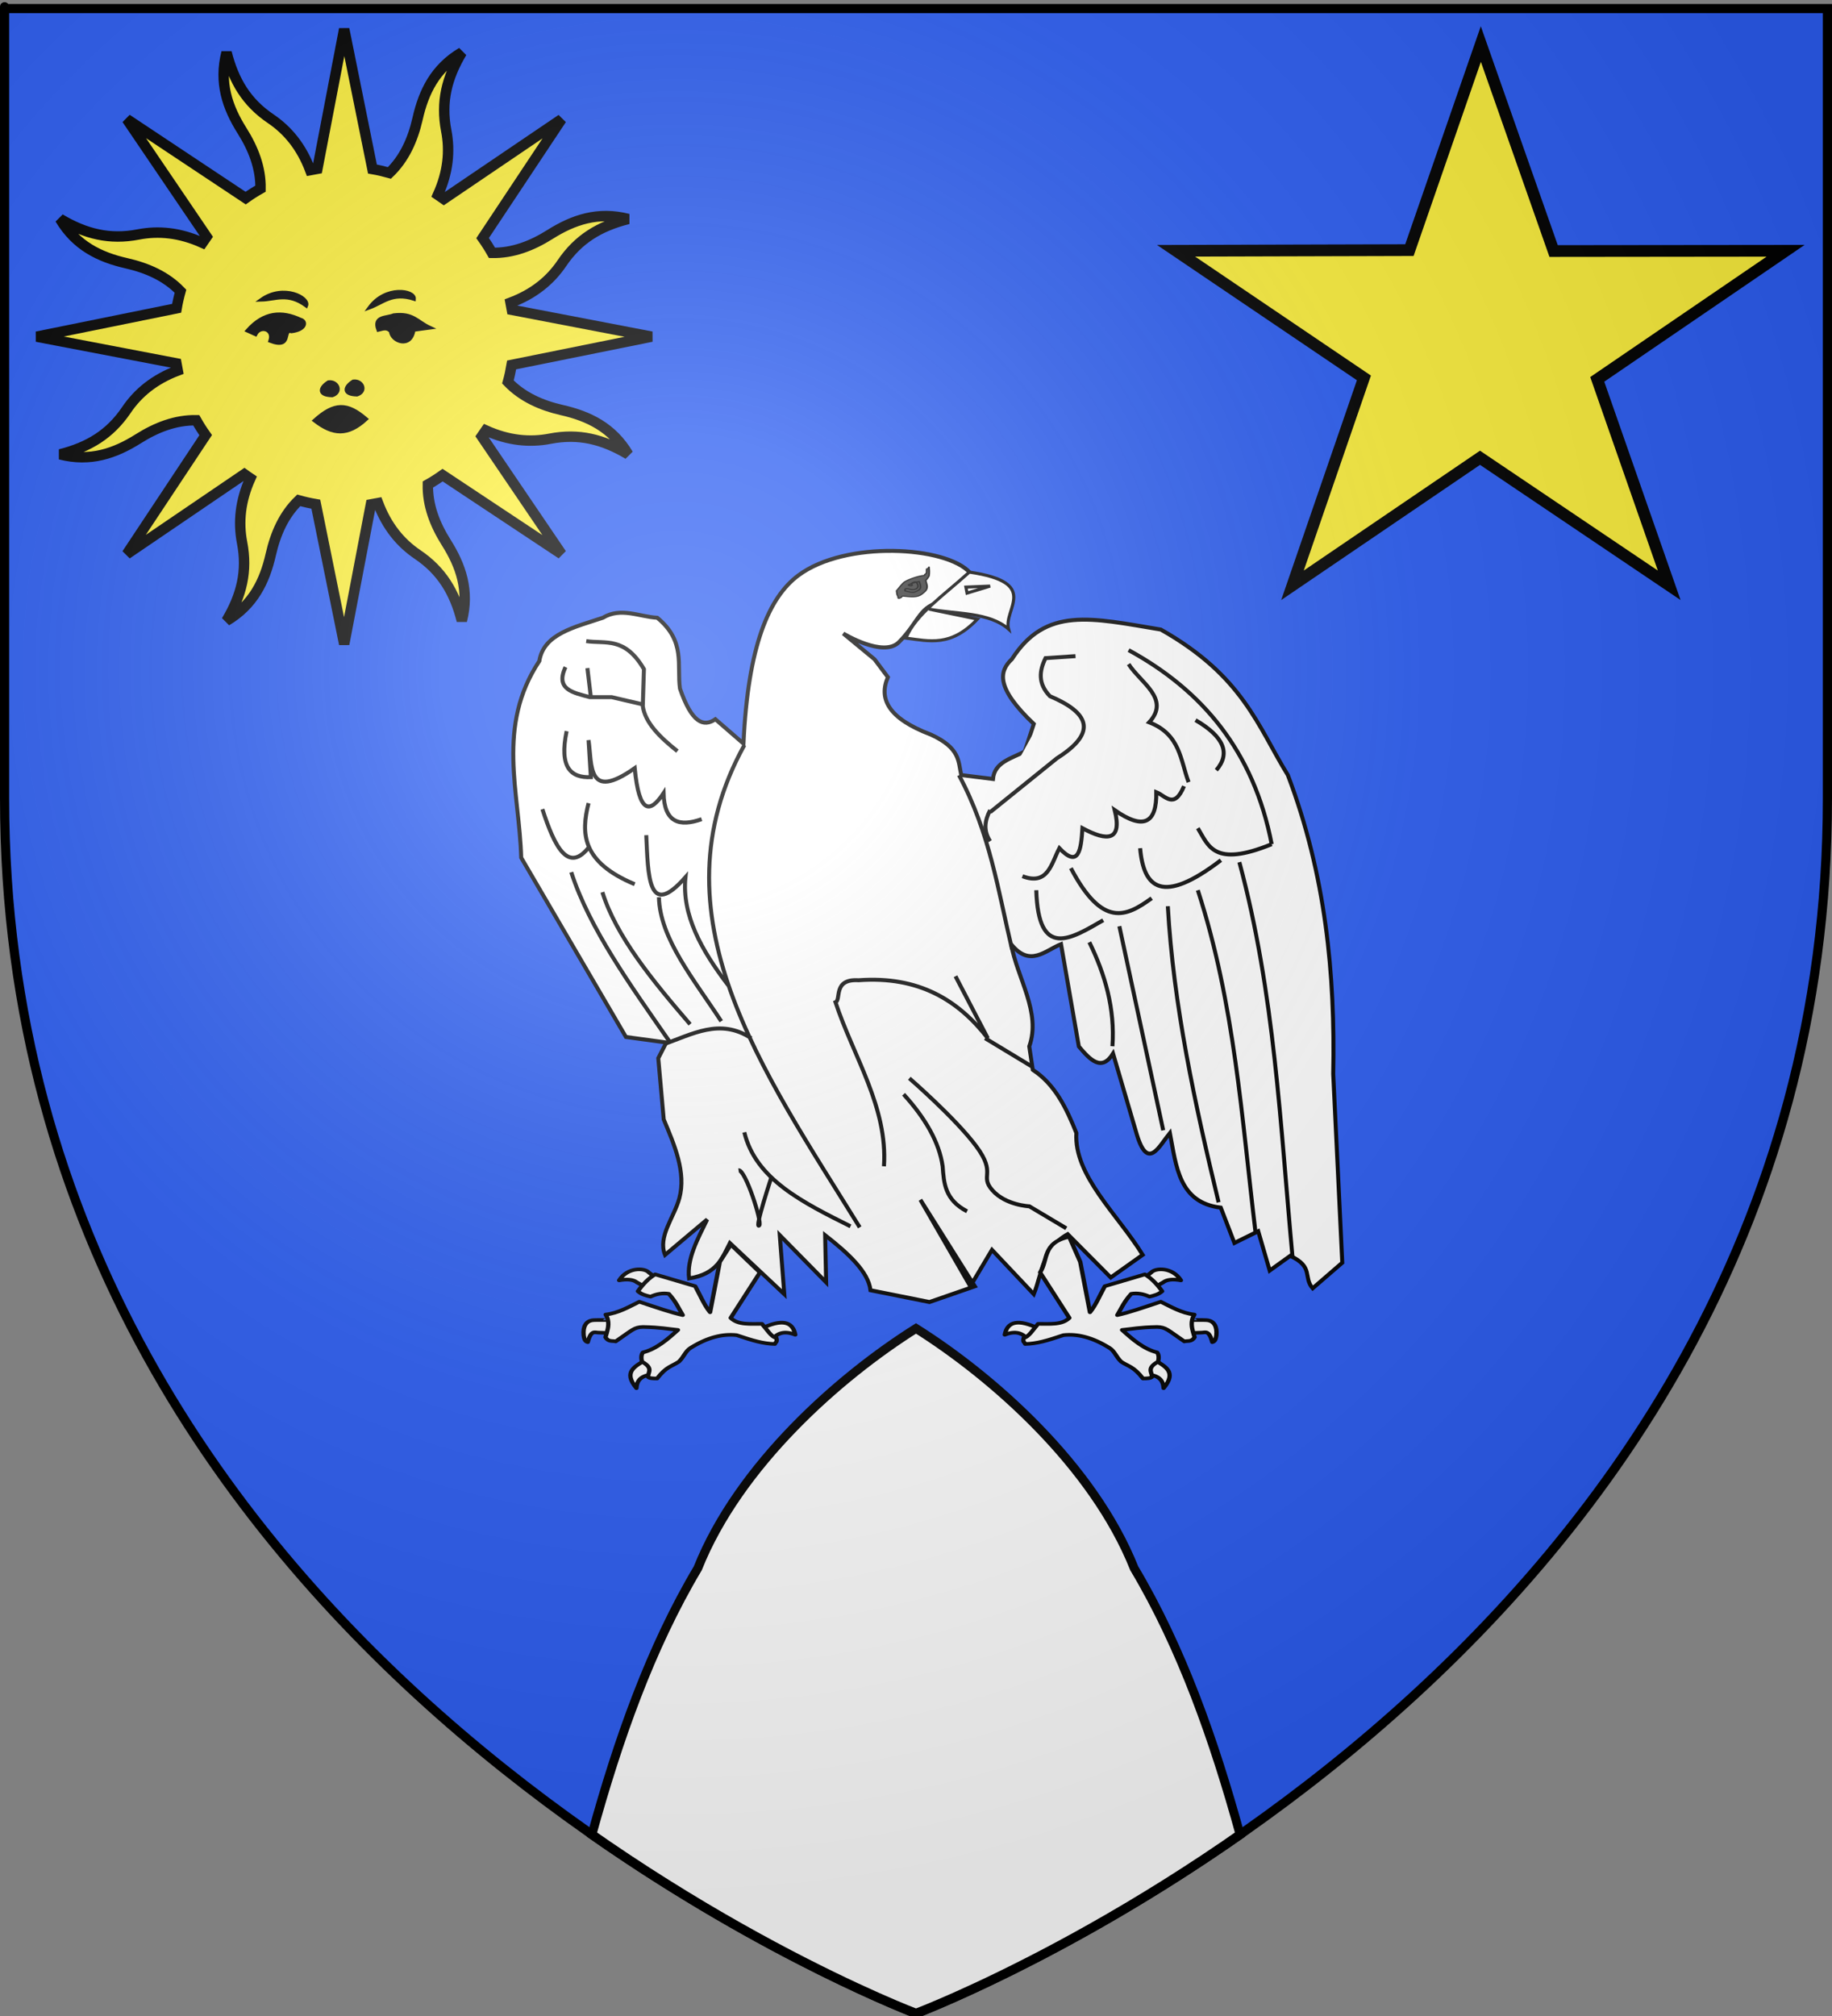
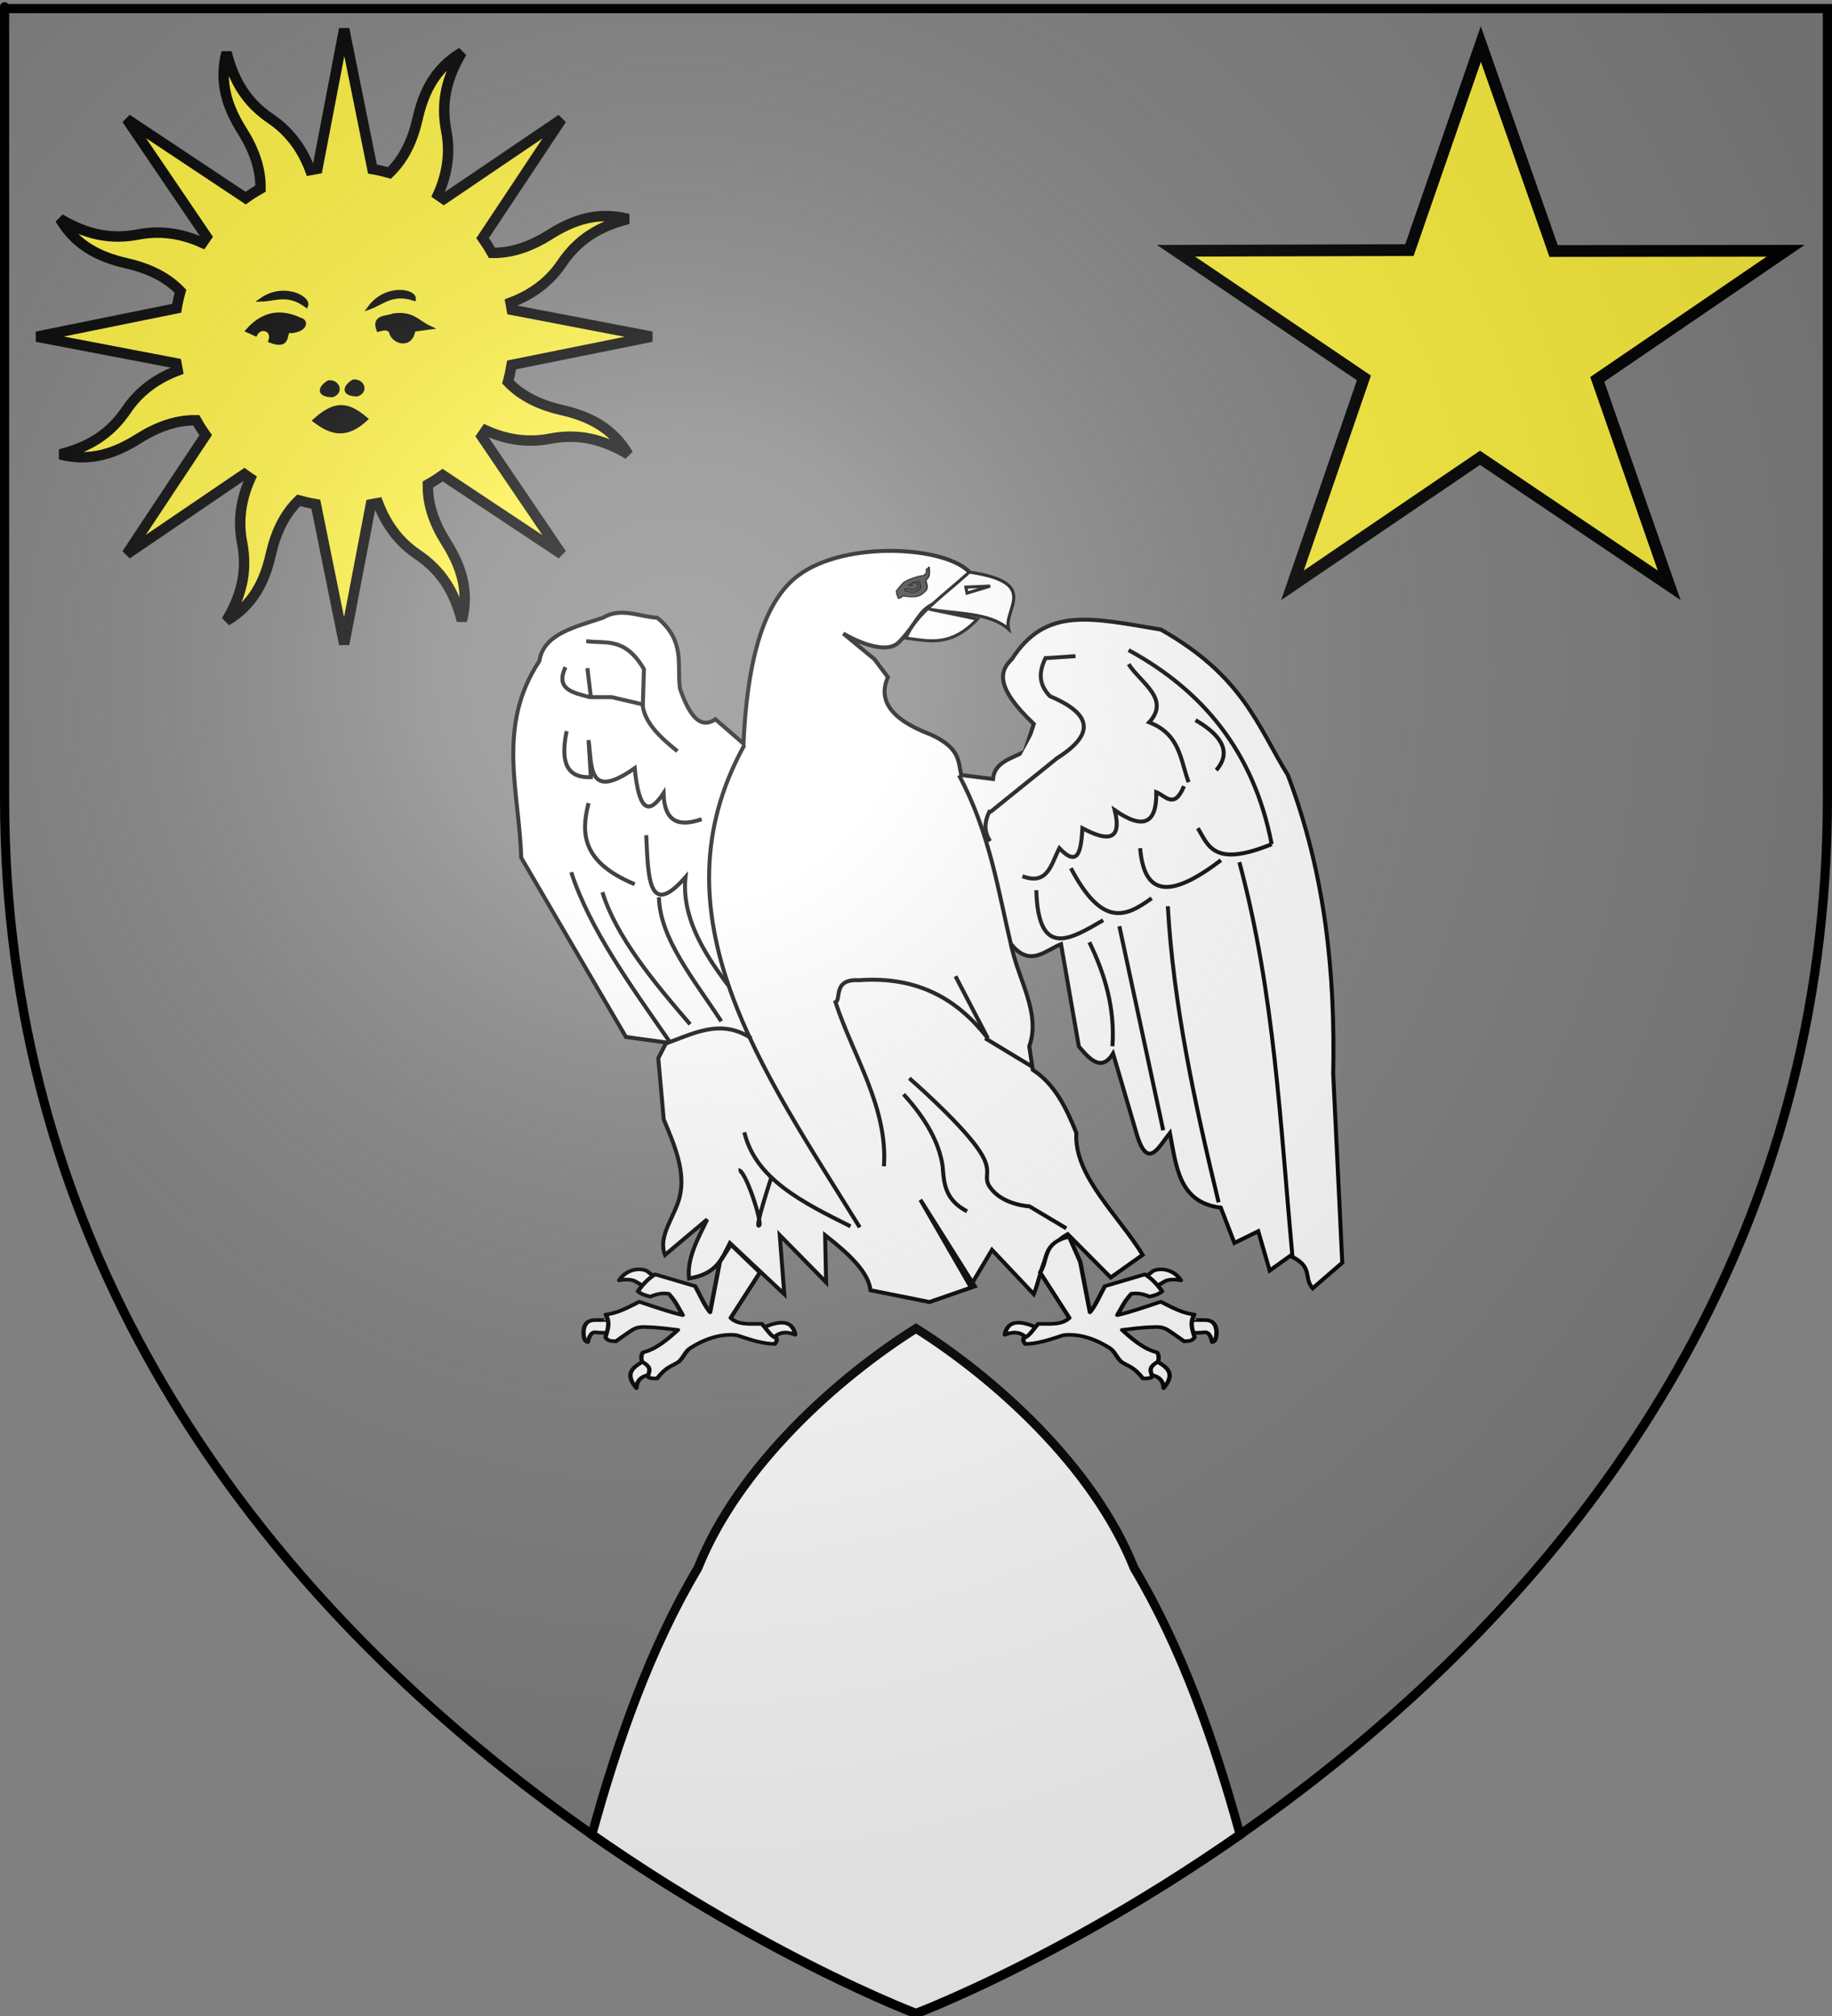
<svg xmlns="http://www.w3.org/2000/svg" xmlns:ns1="http://sodipodi.sourceforge.net/DTD/sodipodi-0.dtd" xmlns:ns2="http://www.inkscape.org/namespaces/inkscape" xmlns:xlink="http://www.w3.org/1999/xlink" height="660" width="600" version="1.0" id="svg2" ns1:version="0.32" ns2:version="0.46" ns1:docname="Blason_ville_fr_Courdimanche_(Val-d'Oise).svg" ns1:docbase="C:\Documents and Settings\Standard\Mes documents\aaaOuiqui\Blasons\Blasons Val-d'Oise" ns2:export-filename="/Users/olivier/Desktop/Blason Rouge/Blason_Vide_3D.png" ns2:export-xdpi="144" ns2:export-ydpi="144" ns2:output_extension="org.inkscape.output.svg.inkscape">
  <rect width="100%" height="100%" fill="#808080" stroke="none" />
  <ns1:namedview ns2:window-height="712" ns2:window-width="1024" ns2:pageshadow="2" ns2:pageopacity="0.0" guidetolerance="10.0" gridtolerance="10.0" objecttolerance="10.0" borderopacity="1.0" bordercolor="#666666" pagecolor="#ffffff" id="base" showgrid="false" height="660px" ns2:zoom="1" ns2:cx="357.78879" ns2:cy="437.16005" ns2:window-x="0" ns2:window-y="22" ns2:current-layer="layer4" showguides="true" ns2:guide-bbox="true" />
  <desc id="desc4">Flag of Canton of Valais (Wallis)</desc>
  <defs id="defs6">
    <ns2:perspective ns1:type="inkscape:persp3d" ns2:vp_x="0 : 330 : 1" ns2:vp_y="0 : 1000 : 0" ns2:vp_z="600 : 330 : 1" ns2:persp3d-origin="300 : 220 : 1" id="perspective26" />
    <linearGradient id="linearGradient2893">
      <stop style="stop-color:white;stop-opacity:0.314;" offset="0" id="stop2895" />
      <stop id="stop2897" offset="0.19" style="stop-color:white;stop-opacity:0.251;" />
      <stop style="stop-color:#6b6b6b;stop-opacity:0.125;" offset="0.6" id="stop2901" />
      <stop style="stop-color:black;stop-opacity:0.125;" offset="1" id="stop2899" />
    </linearGradient>
    <radialGradient ns2:collect="always" xlink:href="#linearGradient2893" id="radialGradient3163" gradientUnits="userSpaceOnUse" gradientTransform="matrix(1.353,0,0,1.349,-77.629,-85.747)" cx="221.445" cy="226.331" fx="221.445" fy="226.331" r="300" />
  </defs>
  <g ns2:groupmode="layer" id="layer3" ns2:label="Fond écu" style="display:inline">
-     <path id="path2855" style="fill:#2b5df2;fill-opacity:0.995;fill-rule:evenodd;stroke:none;stroke-width:1px;stroke-linecap:butt;stroke-linejoin:miter;stroke-opacity:1" d="M 300,660.5 C 300,660.5 598.5,548.18 598.5,262.728 C 598.5,-22.723 598.5,4.176 598.5,4.176 L 1.5,4.176 L 1.5,262.728 C 1.5,548.18 300,660.5 300,660.5 z " ns1:nodetypes="cccccc" />
    <path style="fill:#ffffff;fill-opacity:1;fill-rule:evenodd;stroke:black;stroke-width:2.9;stroke-linecap:butt;stroke-linejoin:miter;stroke-miterlimit:4;stroke-dasharray:none;stroke-opacity:1;display:inline" d="M 300,434.903 C 275.033,450.596 242.005,479.601 228.531,513.434 C 213.046,539.41 202.379,569.661 193.844,600.684 C 251.641,641.052 300,659.278 300,659.278 C 300,659.278 348.359,641.052 406.156,600.684 C 397.621,569.661 386.954,539.41 371.469,513.434 C 357.995,479.601 324.967,450.596 300,434.903 z " id="path30398" />
    <g style="display:inline" id="g8880" transform="matrix(0.65,0,0,0.65,-81.253,2.067)">
      <path id="path2140" d="M 239.152,23.246 C 235.276,38.405 239.549,50.885 246.957,62.644 C 252.686,71.737 256.45,81.427 256.271,91.838 C 253.665,93.308 251.18,94.892 248.781,96.596 L 188.909,56.829 L 229.104,116.04 C 228.382,117.037 227.678,118.073 227.001,119.099 C 215.6,113.963 204.898,112.945 194.7,114.917 C 180.284,117.706 168.044,114.687 155.263,107.07 C 163.242,120.53 175.145,126.33 188.699,129.406 C 199.2,131.79 208.692,135.972 215.936,143.49 C 215.148,146.322 214.497,149.187 214.002,152.096 L 143.529,166.387 L 213.843,179.833 C 214.037,181.043 214.269,182.249 214.516,183.457 C 202.82,187.882 194.504,194.712 188.687,203.32 C 180.465,215.486 169.733,222.009 155.309,225.66 C 170.469,229.536 182.928,225.213 194.687,217.805 C 203.779,212.076 213.47,208.312 223.881,208.491 C 225.35,211.097 226.934,213.582 228.639,215.981 L 188.892,275.903 L 248.133,235.637 C 249.122,236.353 250.124,237.089 251.141,237.761 C 246.006,249.162 245.008,259.914 246.981,270.112 C 249.77,284.529 246.73,296.718 239.112,309.498 C 252.573,301.52 258.373,289.617 261.449,276.063 C 263.832,265.562 268.015,256.069 275.532,248.826 C 278.371,249.616 281.224,250.264 284.138,250.76 L 298.429,321.233 L 311.876,250.919 C 313.085,250.725 314.292,250.492 315.499,250.245 C 319.922,261.945 326.757,270.259 335.363,276.075 C 347.529,284.297 354.052,295.029 357.703,309.452 C 361.579,294.293 357.256,281.834 349.847,270.075 C 344.108,260.965 340.386,251.304 340.584,240.86 C 343.173,239.398 345.639,237.817 348.023,236.123 L 407.946,275.87 L 367.73,216.608 C 368.436,215.631 369.14,214.625 369.803,213.62 C 381.207,218.771 391.952,219.755 402.155,217.781 C 416.571,214.992 428.76,218.032 441.541,225.65 C 433.563,212.189 421.68,206.44 408.127,203.363 C 397.637,200.983 388.156,196.719 380.919,189.209 C 381.705,186.381 382.308,183.527 382.802,180.624 L 453.296,166.383 L 382.961,152.886 C 382.768,151.676 382.535,150.47 382.288,149.263 C 393.995,144.841 402.299,138.008 408.118,129.399 C 416.34,117.233 427.092,110.761 441.516,107.11 C 426.356,103.233 413.877,107.506 402.118,114.914 C 393.007,120.654 383.347,124.376 372.903,124.178 C 371.441,121.589 369.86,119.123 368.166,116.739 L 407.933,56.867 L 348.651,97.032 C 347.673,96.325 346.668,95.622 345.663,94.958 C 350.807,83.561 351.817,72.856 349.844,62.657 C 347.056,48.241 350.075,36.001 357.692,23.221 C 344.232,31.199 338.482,43.082 335.406,56.635 C 333.02,67.148 328.764,76.672 321.222,83.915 C 318.403,83.132 315.56,82.452 312.666,81.96 L 298.426,11.465 L 284.929,81.801 C 283.719,81.994 282.513,82.227 281.305,82.474 C 276.881,70.774 270.051,62.463 261.441,56.644 C 249.275,48.422 242.803,37.67 239.152,23.246 z" style="fill:#fcef3c;fill-opacity:1;fill-rule:nonzero;stroke:#000000;stroke-width:5.25;stroke-linecap:butt;stroke-linejoin:miter;marker:none;marker-start:none;marker-mid:none;marker-end:none;stroke-miterlimit:4;stroke-dasharray:none;stroke-dashoffset:0;stroke-opacity:1;visibility:visible;display:inline;overflow:visible" />
      <path ns1:nodetypes="ccc" id="path6604" d="M 283.486,208.634 C 292.855,215.868 300.167,216.412 309.48,207.882 C 299.848,199.619 293.528,199.615 283.486,208.634 z" style="fill:#000000;fill-opacity:1;fill-rule:evenodd;stroke:#000000;stroke-width:1.87;stroke-linecap:butt;stroke-linejoin:miter;stroke-miterlimit:4;stroke-dasharray:none;stroke-opacity:1;display:inline" />
      <path ns1:nodetypes="cccccc" id="path6606" d="M 261.161,168.541 C 263.17,162.475 256.057,160.542 253.751,165.206 L 249.676,163.354 C 258.021,153.927 267.02,153.421 276.35,157.797 C 279.468,158.518 279.336,162.751 271.904,163.724 C 267.07,162.161 272.538,172.814 261.161,168.541 z" style="fill:#000000;fill-opacity:1;fill-rule:evenodd;stroke:#000000;stroke-width:1.87;stroke-linecap:butt;stroke-linejoin:miter;stroke-miterlimit:4;stroke-dasharray:none;stroke-opacity:1;display:inline" />
      <path ns1:nodetypes="ccc" id="path6608" d="M 256.715,147.794 C 263.821,147.616 270.015,143.942 279.313,150.758 C 280.966,146.837 267.958,139.859 256.715,147.794 z" style="fill:#000000;fill-opacity:1;fill-rule:evenodd;stroke:#000000;stroke-width:1.87;stroke-linecap:butt;stroke-linejoin:miter;stroke-miterlimit:4;stroke-dasharray:none;stroke-opacity:1;display:inline" />
      <path ns1:nodetypes="ccc" id="path6610" d="M 311.236,151.71 C 317.92,149.291 322.633,143.845 333.611,147.368 C 333.938,143.125 319.389,140.623 311.236,151.71 z" style="fill:#000000;fill-opacity:1;fill-rule:evenodd;stroke:#000000;stroke-width:1.87;stroke-linecap:butt;stroke-linejoin:miter;stroke-miterlimit:4;stroke-dasharray:none;stroke-opacity:1;display:inline" />
      <path ns1:nodetypes="cccccc" id="path6612" d="M 321.917,163.724 C 319.817,161.371 317.718,162.529 315.619,162.984 C 312.975,156.025 319.7,157.096 323.399,155.574 C 333.154,154.382 335.13,158.904 341.551,161.872 L 333.401,162.984 C 332.055,172.537 322.333,168.744 321.917,163.724 z" style="fill:#000000;fill-opacity:1;fill-rule:evenodd;stroke:#000000;stroke-width:1.87;stroke-linecap:butt;stroke-linejoin:miter;stroke-miterlimit:4;stroke-dasharray:none;stroke-opacity:1;display:inline" />
      <path id="path6614" d="M 303.023,188.916 C 307.603,188.335 309.94,193.941 304.875,195.584 C 297.458,195.398 298.768,191.569 303.023,188.916 z" style="fill:#000000;fill-opacity:1;fill-rule:evenodd;stroke:#000000;stroke-width:1.87;stroke-linecap:butt;stroke-linejoin:miter;stroke-miterlimit:4;stroke-dasharray:none;stroke-opacity:1;display:inline" />
      <path ns1:nodetypes="ccc" id="path6616" d="M 290.541,189.308 C 295.121,188.727 297.458,194.332 292.393,195.976 C 284.976,195.789 286.286,191.961 290.541,189.308 z" style="fill:#000000;fill-opacity:1;fill-rule:evenodd;stroke:#000000;stroke-width:1.87;stroke-linecap:butt;stroke-linejoin:miter;stroke-miterlimit:4;stroke-dasharray:none;stroke-opacity:1;display:inline" />
    </g>
    <path d="M 484.991,14.419 L 508.825,82.184 L 584.808,82.102 L 523.117,124.198 L 546.681,191.615 L 484.72,149.866 L 423.301,191.615 L 446.697,123.717 L 385.174,82.102 L 461.595,81.887 L 484.991,14.419 z" style="fill:#fcef3c;fill-opacity:1;stroke:#000000;stroke-width:3.843;stroke-miterlimit:4;stroke-dasharray:none;stroke-dashoffset:0;stroke-opacity:1;display:inline" id="path10021" />
  </g>
  <g ns2:groupmode="layer" id="layer4" ns2:label="Meubles" style="display:inline">
    <path ns1:nodetypes="csccsccccccccccccccccccccccccccccccccccccccccccccccsccccccccccc" id="path2188" d="M 243.496,243.443 C 244.966,211.353 251.846,195.557 261.477,188.372 C 276.946,176.833 309.963,178.799 317.708,187.519 L 308.868,197.095 C 301.217,197.902 301.155,203.43 294.415,210.23 C 289.295,215.395 276.182,207.395 276.182,207.395 L 286.408,215.835 L 290.796,221.692 C 287.745,228.754 290.844,235.189 304.894,240.508 C 314.532,244.919 313.832,249.331 314.811,253.743 L 325.211,255.031 C 325.717,249.461 331.344,248.329 335.611,246.018 L 338.582,237.006 C 325.983,225.048 327.235,219.713 331.414,215.777 C 342.562,198.468 357.297,202.3 380.182,206.107 C 407.157,221.355 411.867,237.674 421.782,253.743 C 434.164,286.359 437.306,318.974 436.64,351.589 L 439.611,413.387 L 429.915,421.767 C 426.709,418.115 430.392,414.791 422.564,411.14 L 415.84,415.962 C 414.588,411.671 413.337,407.379 412.086,403.087 L 404.28,406.927 L 399.823,395.363 C 386.066,393.722 385.242,381.81 383.154,370.901 C 379.552,375.364 375.951,383.268 372.35,371.511 L 364.543,344.915 C 360.807,350.909 357.071,347.048 353.335,342.6 L 347.497,309.104 C 342.25,311.194 337.341,316.792 331.154,309.104 C 333.144,320.261 341.065,331.419 337.096,342.577 L 338.243,350.238 C 345.497,354.965 349.238,362.736 352.517,370.906 C 351.677,384.908 366.092,397.589 374.239,410.812 L 363.787,418.232 L 349.686,404.047 C 341.392,408.604 341.34,416.731 338.582,423.687 L 324.885,409.175 L 317.782,421.112 L 301.439,392.788 L 319.268,421.112 L 304.411,426.262 L 285.096,422.399 C 284.413,416.391 277.901,410.383 270.239,404.375 L 270.565,419.802 L 255.382,404.375 L 256.868,423.687 L 239.039,406.95 C 236.544,411.784 234.949,417.064 225.668,418.537 C 224.907,412.1 228.485,405.662 231.61,399.225 L 217.809,410.835 C 215.366,404.83 220.769,398.596 222.479,392.324 C 224.799,383.81 220.866,374.824 217.378,366.481 L 215.594,346.44 L 218.239,341.29 L 205.004,339.489 L 170.696,280.78 C 170.12,259.322 162.434,237.865 176.639,216.407 C 178.02,207.476 188.321,205.309 197.439,202.245 C 203.382,198.693 209.325,201.919 215.268,202.245 C 224.631,209.97 221.64,217.694 222.696,225.419 C 226.562,236.693 230.427,238.11 234.293,235.468 L 243.496,243.443 z" style="fill:#ffffff;fill-opacity:1;fill-rule:evenodd;stroke:#000000;stroke-width:1.304;stroke-linecap:butt;stroke-linejoin:miter;stroke-miterlimit:4;stroke-dasharray:none;stroke-opacity:1" />
    <path ns1:nodetypes="cccccc" id="path2284" d="M 296.686,208.91 C 304.446,209.877 311.382,211.877 320.118,202.688 L 304.245,199.413 C 313.279,201.103 324.006,200.347 330.322,205.963 C 328.502,199.385 340.947,190.747 317.472,187.296 C 308.809,195.142 299.946,201.08 296.686,208.91 z" style="fill:#ffffff;fill-rule:evenodd;stroke:#000000;stroke-width:1.014;stroke-linecap:butt;stroke-linejoin:miter;stroke-miterlimit:4;stroke-dasharray:none;stroke-opacity:1" />
    <path id="path2286" d="M 316.338,192.208 L 324.275,191.881 L 316.716,194.173 L 316.338,192.208 z" style="fill:#ffffff;fill-rule:evenodd;stroke:#000000;stroke-width:1.014;stroke-linecap:butt;stroke-linejoin:miter;stroke-miterlimit:4;stroke-dasharray:none;stroke-opacity:1" />
    <g id="g17940" style="fill:#313131;stroke:#000000;stroke-width:2.212;stroke-miterlimit:4;stroke-dasharray:none;stroke-opacity:1;display:inline" transform="matrix(-0.232,0,0,0.166,390.385,206.44)">
      <path id="rect17052" style="fill:#313131;fill-opacity:1;fill-rule:nonzero;stroke:#000000;stroke-width:2.212;stroke-linejoin:round;stroke-miterlimit:4;stroke-dasharray:none;stroke-opacity:1" d="M 382.321,-97.459 L 405.265,-95.763 L 405.357,-74.602 L 382.321,-74.602 L 382.321,-97.459 z" />
      <path id="path16160" style="fill:#313131;fill-opacity:1;fill-rule:nonzero;stroke:#000000;stroke-width:2.212;stroke-linecap:butt;stroke-linejoin:round;marker:none;stroke-miterlimit:4;stroke-dasharray:none;stroke-dashoffset:0;stroke-opacity:1;visibility:visible;display:inline;overflow:visible" d="M 374.564,-121.626 C 373.41,-121.279 371.903,-122.907 371.241,-125.335 C 370.747,-120.173 370.475,-114.701 371.161,-107.888 C 372.448,-104.158 374.126,-101.404 375.884,-98.853 C 375.281,-95.29 373.885,-90.1 373.863,-87.281 C 373.809,-80.099 376.794,-77.028 381.094,-72.156 C 387.211,-65.225 394.978,-66.047 408.359,-68.038 C 409.139,-68.154 410.736,-64.899 411.156,-64.763 C 412.157,-64.44 414.312,-62.363 414.765,-64.594 C 414.936,-65.438 414.711,-67.123 415.347,-68.248 C 416.616,-70.492 416.755,-75.307 416.772,-75.652 C 416.991,-80.271 417.773,-77.264 415.928,-80.271 C 413.848,-83.66 408.938,-92.928 405.75,-95.906 C 400.629,-100.691 386.34,-107.89 378.27,-108.685 C 377.284,-108.782 377.394,-111.054 376.55,-111.408 C 373.668,-112.616 375.058,-118.968 374.564,-121.626 z M 385.089,-96.83 C 390.662,-95.182 394.401,-93.862 397.7,-91.688 C 398.535,-91.138 399.509,-90.784 400.281,-90.062 C 400.522,-89.838 400.153,-89.379 399.892,-89.226 C 399.277,-88.865 398.035,-87.804 395.288,-88.819 C 394.209,-89.218 396.177,-92.038 395.93,-92.595 C 394.992,-94.707 390.452,-97.508 389.132,-95.192 C 383.338,-85.025 389.567,-80.079 395.313,-80.753 C 397.382,-80.996 402.267,-83.517 403.743,-82.703 C 406.333,-81.274 404.678,-78.188 404.808,-78.196 C 395.545,-75.211 393.312,-73.926 388.121,-78.049 C 384.54,-80.892 380.74,-81.977 385.089,-96.83 z" />
    </g>
    <path ns1:nodetypes="cc" id="path2294" d="M 405.907,282.269 C 417.497,325.279 419.302,368.29 423.291,411.3" style="fill:#ffffff;fill-rule:evenodd;stroke:#000000;stroke-width:1.304;stroke-linecap:butt;stroke-linejoin:miter;stroke-miterlimit:4;stroke-dasharray:none;stroke-opacity:1" />
-     <path ns1:nodetypes="cc" id="path2296" d="M 392.301,291.438 C 404.414,328.772 406.674,366.106 411.198,403.44" style="fill:#ffffff;fill-rule:evenodd;stroke:#000000;stroke-width:1.304;stroke-linecap:butt;stroke-linejoin:miter;stroke-miterlimit:4;stroke-dasharray:none;stroke-opacity:1" />
    <path ns1:nodetypes="cc" id="path2298" d="M 382.475,296.678 C 384.294,328.991 391.318,361.303 399.104,393.616" style="fill:#ffffff;fill-rule:evenodd;stroke:#000000;stroke-width:1.304;stroke-linecap:butt;stroke-linejoin:miter;stroke-miterlimit:4;stroke-dasharray:none;stroke-opacity:1" />
    <path ns1:nodetypes="cc" id="path2300" d="M 366.602,303.228 C 371.39,325.497 376.177,347.767 380.964,370.036" style="fill:#ffffff;fill-rule:evenodd;stroke:#000000;stroke-width:1.304;stroke-linecap:butt;stroke-linejoin:miter;stroke-miterlimit:4;stroke-dasharray:none;stroke-opacity:1" />
    <path ns1:nodetypes="cc" id="path2302" d="M 356.776,308.468 C 361.944,319.056 365.195,330.198 364.335,342.527" style="fill:#ffffff;fill-rule:evenodd;stroke:#000000;stroke-width:1.304;stroke-linecap:butt;stroke-linejoin:miter;stroke-miterlimit:4;stroke-dasharray:none;stroke-opacity:1" />
    <path ns1:nodetypes="cc" id="path2304" d="M 392.301,271.134 C 395.789,276.844 397.459,284.13 416.489,276.374" style="fill:#ffffff;fill-rule:evenodd;stroke:#000000;stroke-width:1.304;stroke-linecap:butt;stroke-linejoin:miter;stroke-miterlimit:4;stroke-dasharray:none;stroke-opacity:1" />
    <path ns1:nodetypes="cc" id="path2306" d="M 373.405,277.684 C 374.557,290.803 380.655,296.305 399.86,281.614" style="fill:#ffffff;fill-rule:evenodd;stroke:#000000;stroke-width:1.304;stroke-linecap:butt;stroke-linejoin:miter;stroke-miterlimit:4;stroke-dasharray:none;stroke-opacity:1" />
    <path ns1:nodetypes="cc" id="path2308" d="M 350.73,284.233 C 361.075,303.865 368.818,300.156 377.184,294.058" style="fill:#ffffff;fill-rule:evenodd;stroke:#000000;stroke-width:1.304;stroke-linecap:butt;stroke-linejoin:miter;stroke-miterlimit:4;stroke-dasharray:none;stroke-opacity:1" />
    <path ns1:nodetypes="cc" id="path2310" d="M 339.392,291.438 C 340.05,314.303 350.852,307.278 361.312,301.263" style="fill:#ffffff;fill-rule:evenodd;stroke:#000000;stroke-width:1.304;stroke-linecap:butt;stroke-linejoin:miter;stroke-miterlimit:4;stroke-dasharray:none;stroke-opacity:1" />
    <path ns1:nodetypes="cc" id="path2312" d="M 369.626,212.84 C 393.638,225.939 410.596,245.829 416.489,276.374" style="fill:#ffffff;fill-rule:evenodd;stroke:#000000;stroke-width:1.304;stroke-linecap:butt;stroke-linejoin:miter;stroke-miterlimit:4;stroke-dasharray:none;stroke-opacity:1" />
    <path ns1:nodetypes="ccccc" id="path2314" d="M 352.241,214.805 L 342.415,215.46 C 340.389,219.611 339.868,223.761 343.852,227.911 C 356.19,233.137 359.986,239.501 346.195,248.209 L 324.275,265.894" style="fill:#ffffff;fill-rule:evenodd;stroke:#000000;stroke-width:1.304;stroke-linecap:butt;stroke-linejoin:miter;stroke-miterlimit:4;stroke-dasharray:none;stroke-opacity:1" />
    <path ns1:nodetypes="cccccc" id="path2316" d="M 334.857,286.853 C 343.215,290.047 344.304,282.74 346.95,277.684 C 353.317,284.391 354.073,278.133 354.509,271.134 C 362.84,275.612 367.542,275.221 365.091,265.239 C 374.697,271.947 378.867,269.358 378.696,259.344 C 381.671,260.489 384.552,265.138 387.766,257.379" style="fill:#ffffff;fill-rule:evenodd;stroke:#000000;stroke-width:1.304;stroke-linecap:butt;stroke-linejoin:miter;stroke-miterlimit:4;stroke-dasharray:none;stroke-opacity:1" />
    <path ns1:nodetypes="ccc" id="path2318" d="M 369.626,217.425 C 373.545,223.533 383.439,228.778 376.371,236.473 C 386.594,240.44 386.575,248.844 389.278,256.069" style="fill:#ffffff;fill-rule:evenodd;stroke:#000000;stroke-width:1.304;stroke-linecap:butt;stroke-linejoin:miter;stroke-miterlimit:4;stroke-dasharray:none;stroke-opacity:1" />
    <path ns1:nodetypes="cc" id="path2320" d="M 391.546,235.765 C 400.937,241.223 403.065,246.681 398.348,252.139" style="fill:#ffffff;fill-rule:evenodd;stroke:#000000;stroke-width:1.304;stroke-linecap:butt;stroke-linejoin:miter;stroke-miterlimit:4;stroke-dasharray:none;stroke-opacity:1" />
    <path ns1:nodetypes="ccccc" id="path2322" d="M 289.506,381.826 C 290.798,362.497 279.496,345.896 273.633,328.117 C 275.581,327.296 272.686,320.39 281.191,320.912 C 300.91,319.467 313.85,327.42 323.519,339.907 L 312.937,319.603" style="fill:#ffffff;fill-rule:evenodd;stroke:#000000;stroke-width:1.304;stroke-linecap:butt;stroke-linejoin:miter;stroke-miterlimit:4;stroke-dasharray:none;stroke-opacity:1" />
    <path ns1:nodetypes="csscccc" id="path2324" d="M 297.82,353.007 C 297.82,353.007 312.937,366.106 319.74,375.276 C 326.542,384.446 320.685,384.773 325.031,389.686 C 329.377,394.598 337.124,394.926 337.124,394.926 L 349.218,402.13 L 349.218,402.13 L 349.218,402.13" style="fill:#ffffff;fill-rule:evenodd;stroke:#000000;stroke-width:1.304;stroke-linecap:butt;stroke-linejoin:miter;stroke-miterlimit:4;stroke-dasharray:none;stroke-opacity:1" />
    <path ns1:nodetypes="ccc" id="path2326" d="M 316.716,396.563 C 309.447,392.798 309.122,387.314 308.732,381.845 C 307.612,373.979 303.096,366.113 295.931,358.246" style="fill:#ffffff;fill-rule:evenodd;stroke:#000000;stroke-width:1.304;stroke-linecap:butt;stroke-linejoin:miter;stroke-miterlimit:4;stroke-dasharray:none;stroke-opacity:1" />
    <path ns1:nodetypes="csc" id="path2328" d="M 241.887,383.136 C 244.119,382.814 249.683,400.199 248.69,401.148 C 246.822,402.932 252.847,384.773 252.847,384.773" style="fill:#ffffff;fill-rule:evenodd;stroke:#000000;stroke-width:1.304;stroke-linecap:butt;stroke-linejoin:miter;stroke-miterlimit:4;stroke-dasharray:none;stroke-opacity:1" />
    <path ns1:nodetypes="cc" id="path2330" d="M 243.777,370.691 C 247.453,386.096 263.083,393.731 278.546,401.475" style="fill:#ffffff;fill-rule:evenodd;stroke:#000000;stroke-width:1.304;stroke-linecap:butt;stroke-linejoin:miter;stroke-miterlimit:4;stroke-dasharray:none;stroke-opacity:1" />
    <path ns1:nodetypes="cccc" id="path2332" d="M 243.777,243.952 C 213.102,299.498 249.81,350.483 281.569,401.803 L 281.569,401.803 L 281.569,401.803" style="fill:#ffffff;fill-rule:evenodd;stroke:#000000;stroke-width:1.304;stroke-linecap:butt;stroke-linejoin:miter;stroke-miterlimit:4;stroke-dasharray:none;stroke-opacity:1" />
    <path ns1:nodetypes="cc" id="path2334" d="M 314.071,253.777 C 324.274,272.771 326.913,291.766 331.455,310.76" style="fill:#ffffff;fill-rule:evenodd;stroke:#000000;stroke-width:1.304;stroke-linecap:butt;stroke-linejoin:miter;stroke-miterlimit:4;stroke-dasharray:none;stroke-opacity:1" />
    <path ns1:nodetypes="cc" id="path2336" d="M 324.275,275.391 C 322.05,272.007 322.478,268.623 324.275,265.239" style="fill:#ffffff;fill-rule:evenodd;stroke:#000000;stroke-width:1.304;stroke-linecap:butt;stroke-linejoin:miter;stroke-miterlimit:4;stroke-dasharray:none;stroke-opacity:1" />
    <path ns1:nodetypes="cc" id="path2338" d="M 217.322,341.872 C 226.653,338.684 235.757,333.146 246.044,339.907" style="fill:#ffffff;fill-rule:evenodd;stroke:#000000;stroke-width:1.304;stroke-linecap:butt;stroke-linejoin:miter;stroke-miterlimit:4;stroke-dasharray:none;stroke-opacity:1" />
    <path ns1:nodetypes="cc" id="path2340" d="M 215.81,293.731 C 216.091,307.267 227.389,320.803 236.218,334.34" style="fill:#ffffff;fill-rule:evenodd;stroke:#000000;stroke-width:1.304;stroke-linecap:butt;stroke-linejoin:miter;stroke-miterlimit:4;stroke-dasharray:none;stroke-opacity:1" />
    <path ns1:nodetypes="cc" id="path2342" d="M 197.292,292.093 C 201.783,306.503 213.6,320.912 226.014,335.322" style="fill:#ffffff;fill-rule:evenodd;stroke:#000000;stroke-width:1.304;stroke-linecap:butt;stroke-linejoin:miter;stroke-miterlimit:4;stroke-dasharray:none;stroke-opacity:1" />
    <path ns1:nodetypes="cc" id="path2344" d="M 187.088,285.543 C 193.072,303.992 206.395,322.441 219.212,340.889" style="fill:#ffffff;fill-rule:evenodd;stroke:#000000;stroke-width:1.304;stroke-linecap:butt;stroke-linejoin:miter;stroke-miterlimit:4;stroke-dasharray:none;stroke-opacity:1" />
-     <path ns1:nodetypes="cc" id="path2346" d="M 177.64,264.911 C 181.652,277.276 186.133,286.252 193.135,277.029" style="fill:#ffffff;fill-rule:evenodd;stroke:#000000;stroke-width:1.304;stroke-linecap:butt;stroke-linejoin:miter;stroke-miterlimit:4;stroke-dasharray:none;stroke-opacity:1" />
    <path ns1:nodetypes="cc" id="path2348" d="M 192.757,262.947 C 190.262,272.768 190.469,282.238 207.874,289.473" style="fill:#ffffff;fill-rule:evenodd;stroke:#000000;stroke-width:1.304;stroke-linecap:butt;stroke-linejoin:miter;stroke-miterlimit:4;stroke-dasharray:none;stroke-opacity:1" />
    <path ns1:nodetypes="ccc" id="path2350" d="M 211.653,273.426 C 212.293,286.431 212.142,301.262 224.503,287.181 C 223.24,299.484 229.744,311.114 238.486,322.55" style="fill:#ffffff;fill-rule:evenodd;stroke:#000000;stroke-width:1.304;stroke-linecap:butt;stroke-linejoin:miter;stroke-miterlimit:4;stroke-dasharray:none;stroke-opacity:1" />
    <path ns1:nodetypes="cccc" id="path2352" d="M 192.001,209.893 C 198.3,210.831 204.599,208.334 210.897,219.063 L 210.52,231.18 C 211.283,236.615 216.101,241.347 221.857,245.917" style="fill:#ffffff;fill-rule:evenodd;stroke:#000000;stroke-width:1.304;stroke-linecap:butt;stroke-linejoin:miter;stroke-miterlimit:4;stroke-dasharray:none;stroke-opacity:1" />
    <path ns1:nodetypes="cccc" id="path2354" d="M 185.199,218.408 C 181.757,225.785 187.798,226.772 193.135,228.232 L 200.316,228.232 L 210.142,230.525" style="fill:#ffffff;fill-rule:evenodd;stroke:#000000;stroke-width:1.304;stroke-linecap:butt;stroke-linejoin:miter;stroke-miterlimit:4;stroke-dasharray:none;stroke-opacity:1" />
    <path id="path2356" d="M 192.379,218.735 L 193.513,228.232" style="fill:#ffffff;fill-rule:evenodd;stroke:#000000;stroke-width:1.304;stroke-linecap:butt;stroke-linejoin:miter;stroke-miterlimit:4;stroke-dasharray:none;stroke-opacity:1" />
    <path ns1:nodetypes="cccccc" id="path2358" d="M 185.577,239.367 C 183.101,251.292 186.953,254.687 193.513,254.432 L 192.757,242.315 C 193.938,250.497 192.268,262.468 207.874,251.484 C 209.321,266.508 212.863,266.402 217.322,259.672 C 217.562,269.299 222.519,270.752 229.794,268.186" style="fill:#ffffff;fill-rule:evenodd;stroke:#000000;stroke-width:1.304;stroke-linecap:butt;stroke-linejoin:miter;stroke-miterlimit:4;stroke-dasharray:none;stroke-opacity:1" />
    <g id="g14357" style="fill:#ffffff;fill-opacity:1;stroke:#000000;stroke-width:6.476;stroke-linecap:round;stroke-linejoin:round;stroke-miterlimit:4;stroke-dasharray:none;stroke-opacity:1;display:inline" transform="matrix(0.22,0,0,0.184,212.631,295.471)">
      <g transform="translate(3.429,-121.156)" id="g12549" style="fill:#ffffff;fill-opacity:1;stroke:#000000;stroke-width:6.476;stroke-linecap:round;stroke-linejoin:round;stroke-miterlimit:4;stroke-dasharray:none;stroke-opacity:1">
        <g id="g12543" style="fill:#ffffff;fill-opacity:1;stroke:#000000;stroke-width:6.476;stroke-linecap:round;stroke-linejoin:round;stroke-miterlimit:4;stroke-dasharray:none;stroke-opacity:1">
          <path id="path6333" style="opacity:1;fill:#ffffff;fill-opacity:1;fill-rule:nonzero;stroke:#000000;stroke-width:6.476;stroke-linecap:round;stroke-linejoin:round;marker:none;marker-start:none;marker-mid:none;marker-end:none;stroke-miterlimit:4;stroke-dasharray:none;stroke-dashoffset:0;stroke-opacity:1;visibility:visible;display:inline;overflow:visible" d="M -54.394,887.559 C -54.3,886.984 -53.496,863.979 -53.511,864.178 C -53.525,864.377 -83.426,863.387 -88.58,864.488 C -97.384,866.37 -102.415,875.394 -101.015,891.243 C -100.21,896.499 -99.675,902.025 -94.954,903.365 C -90.172,881.355 -84.363,886.272 -79.29,886.349 C -73.159,886.443 -54.488,888.135 -54.394,887.559 z" />
          <path id="path8112" style="opacity:1;fill:#ffffff;fill-opacity:1;fill-rule:nonzero;stroke:#000000;stroke-width:6.476;stroke-linecap:round;stroke-linejoin:round;marker:none;marker-start:none;marker-mid:none;marker-end:none;stroke-miterlimit:4;stroke-dasharray:none;stroke-dashoffset:0;stroke-opacity:1;visibility:visible;display:inline;overflow:visible" d="M 10,792.005 L -5.714,807.719 L -21.786,797.005 C -27.043,791.938 -36.203,790.722 -48.214,793.434 C -35.924,769.584 -10.156,770.846 -3.929,779.505 L 10,792.005 z" />
          <path id="path9884" style="opacity:1;fill:#ffffff;fill-opacity:1;fill-rule:nonzero;stroke:#000000;stroke-width:6.476;stroke-linecap:round;stroke-linejoin:round;marker:none;marker-start:none;marker-mid:none;marker-end:none;stroke-miterlimit:4;stroke-dasharray:none;stroke-dashoffset:0;stroke-opacity:1;visibility:visible;display:inline;overflow:visible" d="M 5.714,959.148 C 18.718,955.994 10.534,920.592 -6.786,933.434 C -24.106,946.275 -43.12,955.381 -22.5,985.219 C -21.457,963.665 -7.289,962.302 5.714,959.148 z" />
          <path id="path11656" style="opacity:1;fill:#ffffff;fill-opacity:1;fill-rule:nonzero;stroke:#000000;stroke-width:6.476;stroke-linecap:round;stroke-linejoin:round;marker:none;marker-start:none;marker-mid:none;marker-end:none;stroke-miterlimit:4;stroke-dasharray:none;stroke-dashoffset:0;stroke-opacity:1;visibility:visible;display:inline;overflow:visible" d="M 162.857,879.505 C 193.264,862.045 210.188,865.774 213.929,890.219 C 197.768,882.443 187.252,887.208 179.643,898.434" />
        </g>
        <path ns1:nodetypes="ccccccccccccscccccccccscccccc" id="path5446" style="opacity:1;fill:#ffffff;fill-opacity:1;fill-rule:nonzero;stroke:#000000;stroke-width:6.476;stroke-linecap:round;stroke-linejoin:round;marker:none;marker-start:none;marker-mid:none;marker-end:none;stroke-miterlimit:4;stroke-dasharray:none;stroke-dashoffset:0;stroke-opacity:1;visibility:visible;display:inline;overflow:visible" d="M 161.354,779.362 L 118.067,729.797 L 101.6,760.565 L 87.143,850.219 C 78.675,838.004 72.269,819.602 65,803.791 L 5.418,782.781 C -3.642,789.014 -12.562,799.755 -20.296,812.781 C -14.876,818.583 -8.165,820.511 -1.429,822.362 C 7.619,817.44 16.667,815.551 25.714,817.362 C 36.78,832.062 40.25,842.963 46.429,855.219 C 29.662,850.837 8.944,842.375 -18.24,831.475 C -33.227,840.31 -49.469,851.766 -68.24,854.296 C -66.578,857.609 -65.531,860.846 -64.943,864.025 C -62.988,874.58 -66.091,884.504 -68.571,894.505 C -64.309,903.546 -57.775,900.426 -53.398,902.066 C -27.623,881.024 -26.083,876.868 -12.684,876.352 C 14.237,877.051 23.227,879.742 39.286,881.648 C 24.508,897.584 7.394,915.744 -12.857,921.648 C -15.728,926.326 -15.423,932.063 -14.286,938.076 C 2.933,949.584 -4.951,956.134 -5.296,965.133 C -3.325,967.787 2.336,967.981 8.276,967.99 C 22.299,946.247 30.306,946.563 40.714,938.076 C 48.124,929.715 50.369,919.416 57.894,913.766 C 83.467,894.567 106.19,888.193 126.724,890.934 C 151.453,900.9 165.896,905.965 183.571,906.648 C 184.173,903.088 187.644,904.258 185.801,895.811 C 178.658,894.704 171.515,880.508 164.372,870.811 C 147.167,870.68 128.643,873.189 117.857,860.219 L 161.354,779.362 z" />
      </g>
      <g transform="matrix(-1,0,0,1,743.251,-121.156)" id="g2377" style="opacity:1;fill:#ffffff;fill-opacity:1;stroke:#000000;stroke-width:6.476;stroke-linecap:round;stroke-linejoin:round;stroke-miterlimit:4;stroke-dasharray:none;stroke-opacity:1;display:inline">
        <g id="g2379" style="fill:#ffffff;fill-opacity:1;stroke:#000000;stroke-width:6.476;stroke-linecap:round;stroke-linejoin:round;stroke-miterlimit:4;stroke-dasharray:none;stroke-opacity:1">
          <path id="path2381" style="opacity:1;fill:#ffffff;fill-opacity:1;fill-rule:nonzero;stroke:#000000;stroke-width:6.476;stroke-linecap:round;stroke-linejoin:round;marker:none;marker-start:none;marker-mid:none;marker-end:none;stroke-miterlimit:4;stroke-dasharray:none;stroke-dashoffset:0;stroke-opacity:1;visibility:visible;display:inline;overflow:visible" d="M -54.394,887.559 C -54.3,886.984 -53.496,863.979 -53.511,864.178 C -53.525,864.377 -83.426,863.387 -88.58,864.488 C -97.384,866.37 -102.415,875.394 -101.015,891.243 C -100.21,896.499 -99.675,902.025 -94.954,903.365 C -90.172,881.355 -84.363,886.272 -79.29,886.349 C -73.159,886.443 -54.488,888.135 -54.394,887.559 z" />
          <path id="path2383" style="opacity:1;fill:#ffffff;fill-opacity:1;fill-rule:nonzero;stroke:#000000;stroke-width:6.476;stroke-linecap:round;stroke-linejoin:round;marker:none;marker-start:none;marker-mid:none;marker-end:none;stroke-miterlimit:4;stroke-dasharray:none;stroke-dashoffset:0;stroke-opacity:1;visibility:visible;display:inline;overflow:visible" d="M 10,792.005 L -5.714,807.719 L -21.786,797.005 C -27.043,791.938 -36.203,790.722 -48.214,793.434 C -35.924,769.584 -10.156,770.846 -3.929,779.505 L 10,792.005 z" />
          <path id="path2385" style="opacity:1;fill:#ffffff;fill-opacity:1;fill-rule:nonzero;stroke:#000000;stroke-width:6.476;stroke-linecap:round;stroke-linejoin:round;marker:none;marker-start:none;marker-mid:none;marker-end:none;stroke-miterlimit:4;stroke-dasharray:none;stroke-dashoffset:0;stroke-opacity:1;visibility:visible;display:inline;overflow:visible" d="M 5.714,959.148 C 18.718,955.994 10.534,920.592 -6.786,933.434 C -24.106,946.275 -43.12,955.381 -22.5,985.219 C -21.457,963.665 -7.289,962.302 5.714,959.148 z" />
          <path id="path2387" style="opacity:1;fill:#ffffff;fill-opacity:1;fill-rule:nonzero;stroke:#000000;stroke-width:6.476;stroke-linecap:round;stroke-linejoin:round;marker:none;marker-start:none;marker-mid:none;marker-end:none;stroke-miterlimit:4;stroke-dasharray:none;stroke-dashoffset:0;stroke-opacity:1;visibility:visible;display:inline;overflow:visible" d="M 162.857,879.505 C 193.264,862.045 210.188,865.774 213.929,890.219 C 197.768,882.443 187.252,887.208 179.643,898.434" />
        </g>
        <path ns1:nodetypes="ccccccccccccscccccccccscccccc" id="path2389" style="opacity:1;fill:#ffffff;fill-opacity:1;fill-rule:nonzero;stroke:#000000;stroke-width:6.476;stroke-linecap:round;stroke-linejoin:round;marker:none;marker-start:none;marker-mid:none;marker-end:none;stroke-miterlimit:4;stroke-dasharray:none;stroke-dashoffset:0;stroke-opacity:1;visibility:visible;display:inline;overflow:visible" d="M 161.354,779.362 C 149.25,757.251 158.435,726.29 118.067,715.929 L 101.6,760.565 L 87.143,850.219 C 78.675,838.004 72.269,819.602 65,803.791 L 5.418,782.781 C -3.642,789.014 -12.562,799.755 -20.296,812.781 C -14.876,818.583 -8.165,820.511 -1.429,822.362 C 7.619,817.44 16.667,815.551 25.714,817.362 C 36.78,832.062 40.25,842.963 46.429,855.219 C 29.662,850.837 8.944,842.375 -18.24,831.475 C -33.227,840.31 -49.469,851.766 -68.24,854.296 C -66.578,857.609 -65.531,860.846 -64.943,864.025 C -62.988,874.58 -66.091,884.504 -68.571,894.505 C -64.309,903.546 -57.775,900.426 -53.398,902.066 C -27.623,881.024 -26.083,876.868 -12.684,876.352 C 14.237,877.051 23.227,879.742 39.286,881.648 C 24.508,897.584 7.394,915.744 -12.857,921.648 C -15.728,926.326 -15.423,932.063 -14.286,938.076 C 2.933,949.584 -4.951,956.134 -5.296,965.133 C -3.325,967.787 2.336,967.981 8.276,967.99 C 22.299,946.247 30.306,946.563 40.714,938.076 C 48.124,929.715 50.369,919.416 57.894,913.766 C 83.467,894.567 106.19,888.193 126.724,890.934 C 151.453,900.9 165.896,905.965 183.571,906.648 C 184.173,903.088 187.644,904.258 185.801,895.811 C 178.658,894.704 171.515,880.508 164.372,870.811 C 147.167,870.68 128.643,873.189 117.857,860.219 L 161.354,779.362 z" />
      </g>
    </g>
    <path ns1:nodetypes="cc" id="path2417" d="M 322.636,339.897 L 338.307,349.371" style="fill:#ffffff;fill-rule:evenodd;stroke:#000000;stroke-width:1.304;stroke-linecap:butt;stroke-linejoin:miter;stroke-miterlimit:4;stroke-dasharray:none;stroke-opacity:1" />
  </g>
  <g ns2:groupmode="layer" id="layer2" ns2:label="Reflet final" ns1:insensitive="true" style="display:inline">
    <path ns1:nodetypes="cccccc" d="M 300,658.5 C 300,658.5 598.5,546.18 598.5,260.728 C 598.5,-24.723 598.5,2.176 598.5,2.176 L 1.5,2.176 L 1.5,260.728 C 1.5,546.18 300,658.5 300,658.5 z " style="opacity:1;fill:url(#radialGradient3163);fill-opacity:1;fill-rule:evenodd;stroke:none;stroke-width:1px;stroke-linecap:butt;stroke-linejoin:miter;stroke-opacity:1" id="path2875" ns2:export-xdpi="144" ns2:export-ydpi="144" />
  </g>
  <g ns2:groupmode="layer" id="layer1" ns2:label="Contour final" style="display:inline">
    <path ns1:nodetypes="cccccc" d="M 300,659.138 C 300,659.138 1.5,546.818 1.5,261.366 C 1.5,-24.085 1.5,2.815 1.5,2.815 L 598.5,2.815 L 598.5,261.366 C 598.5,546.818 300,659.138 300,659.138 z " style="opacity:1;fill:none;fill-opacity:1;fill-rule:evenodd;stroke:black;stroke-width:3;stroke-linecap:butt;stroke-linejoin:miter;stroke-miterlimit:4;stroke-dasharray:none;stroke-opacity:1" id="path1411" ns2:export-xdpi="144" ns2:export-ydpi="144" />
  </g>
</svg>